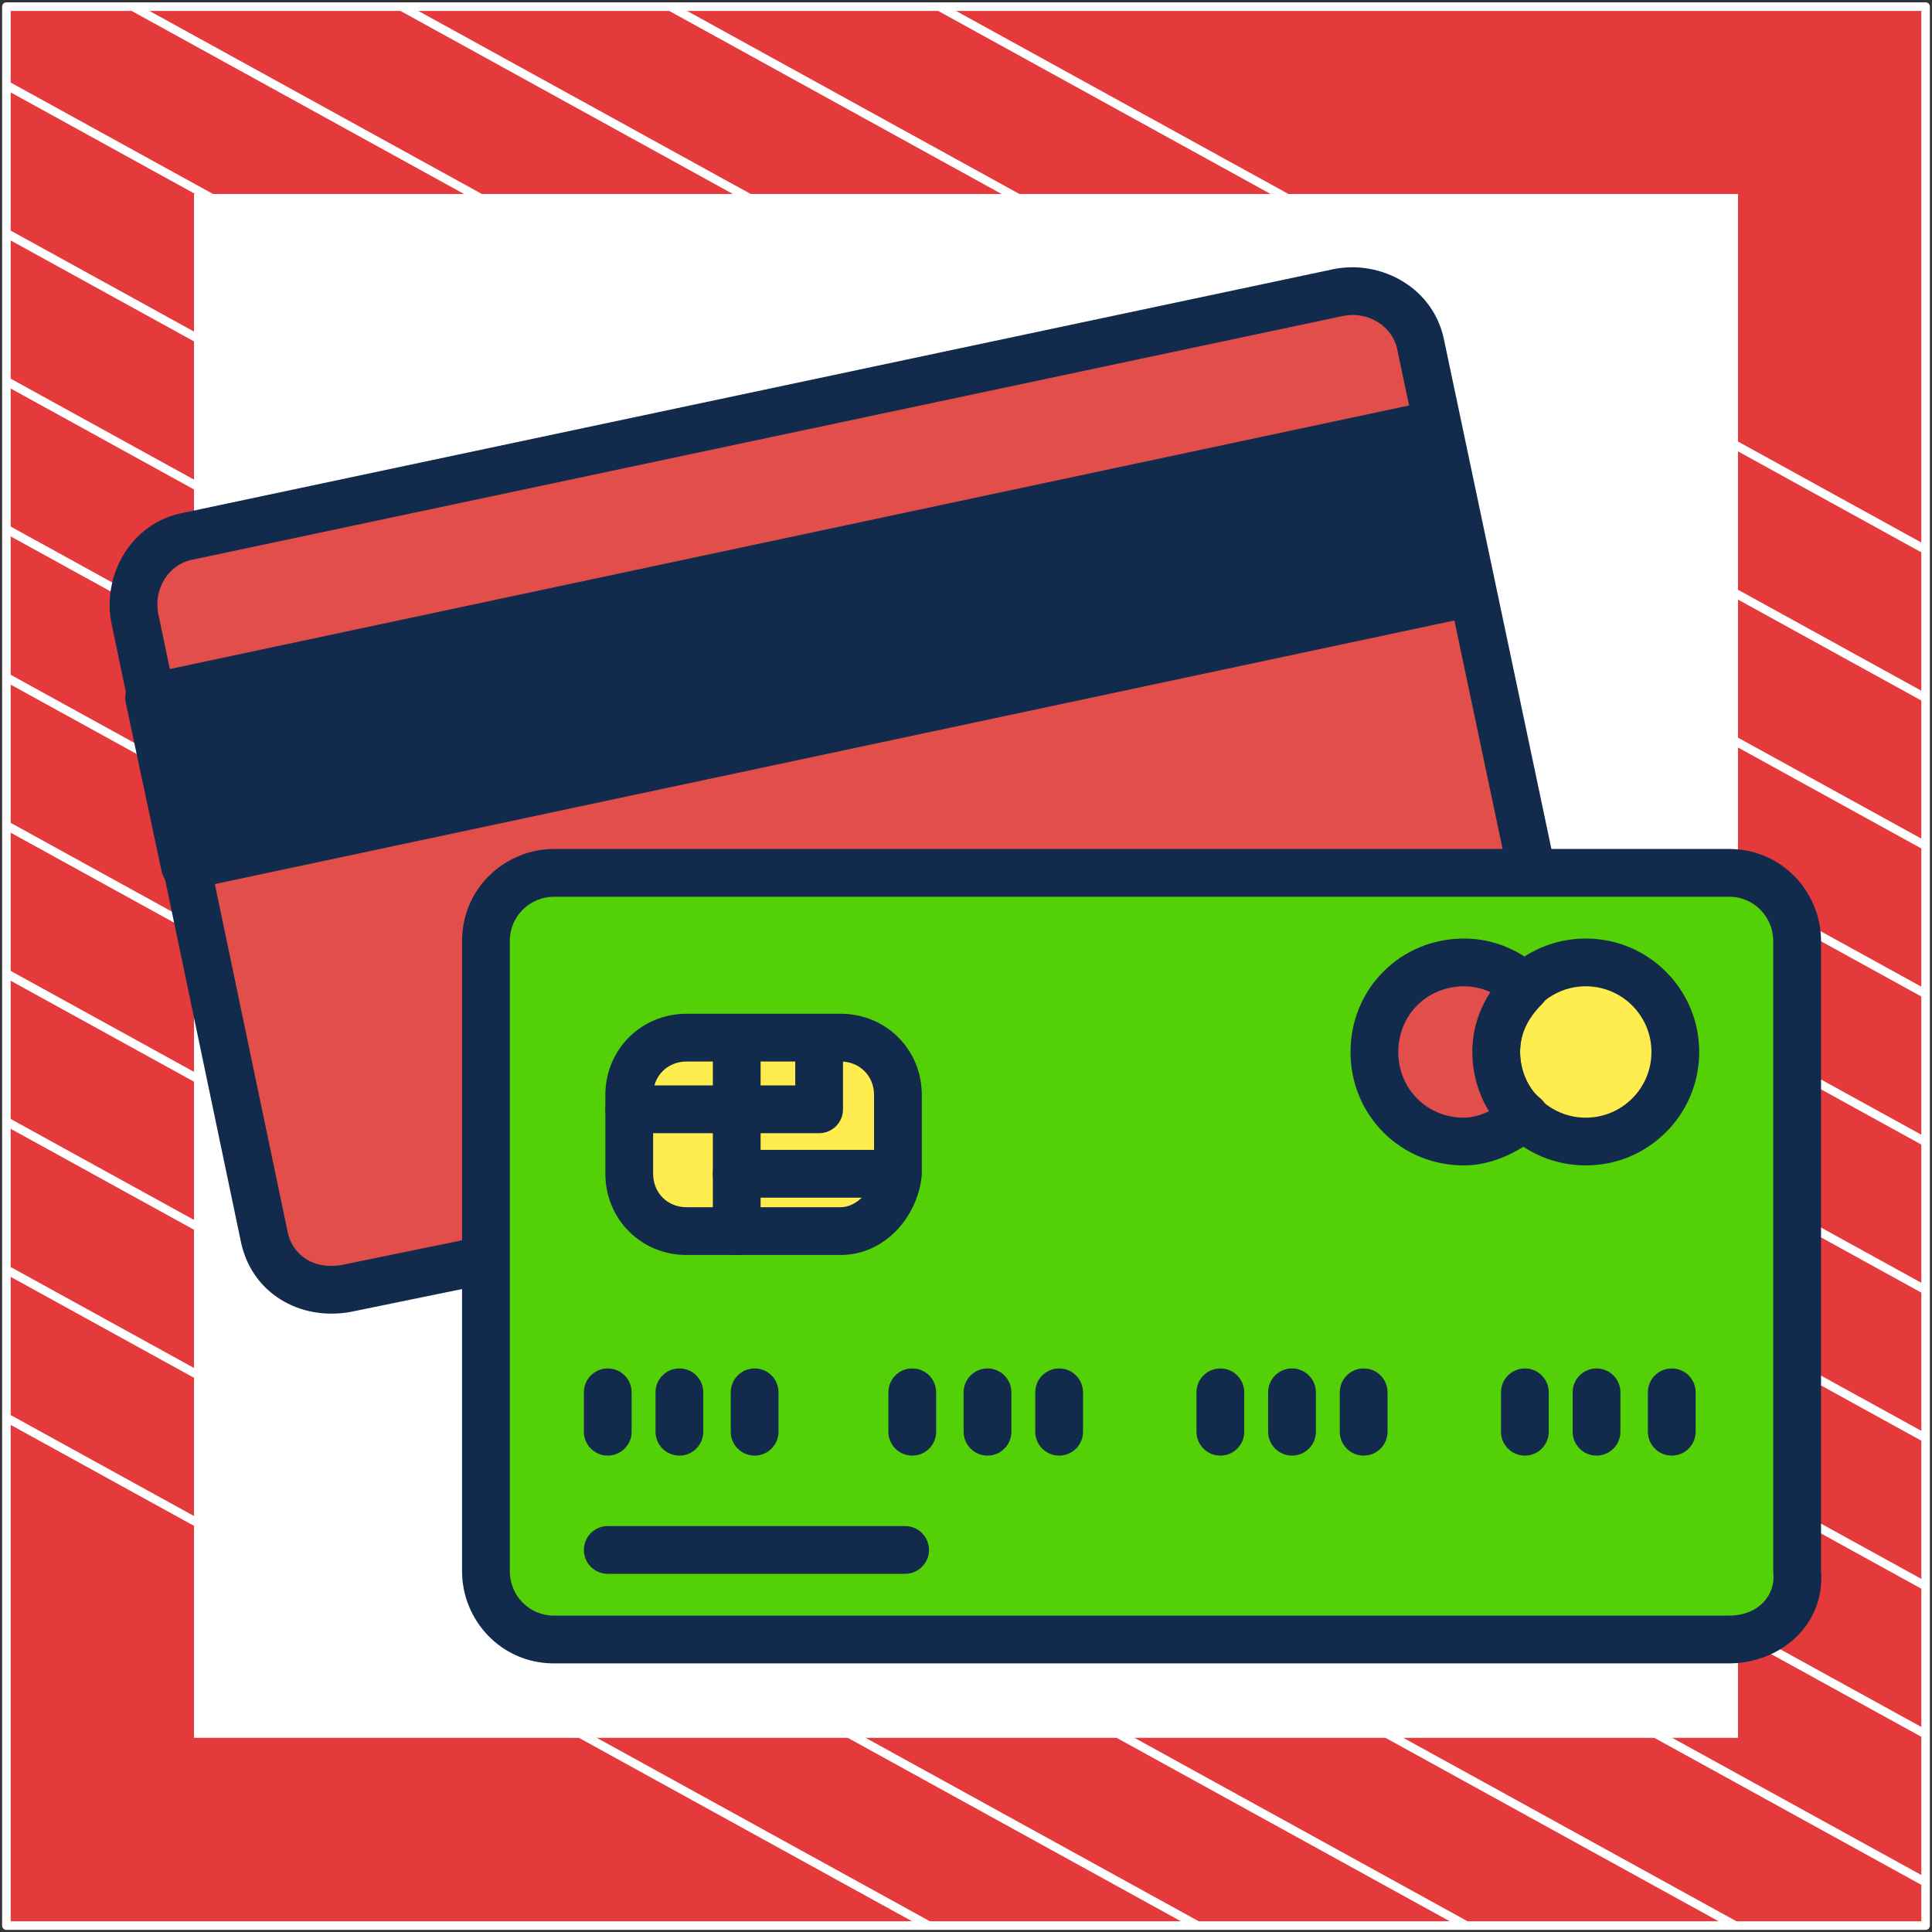
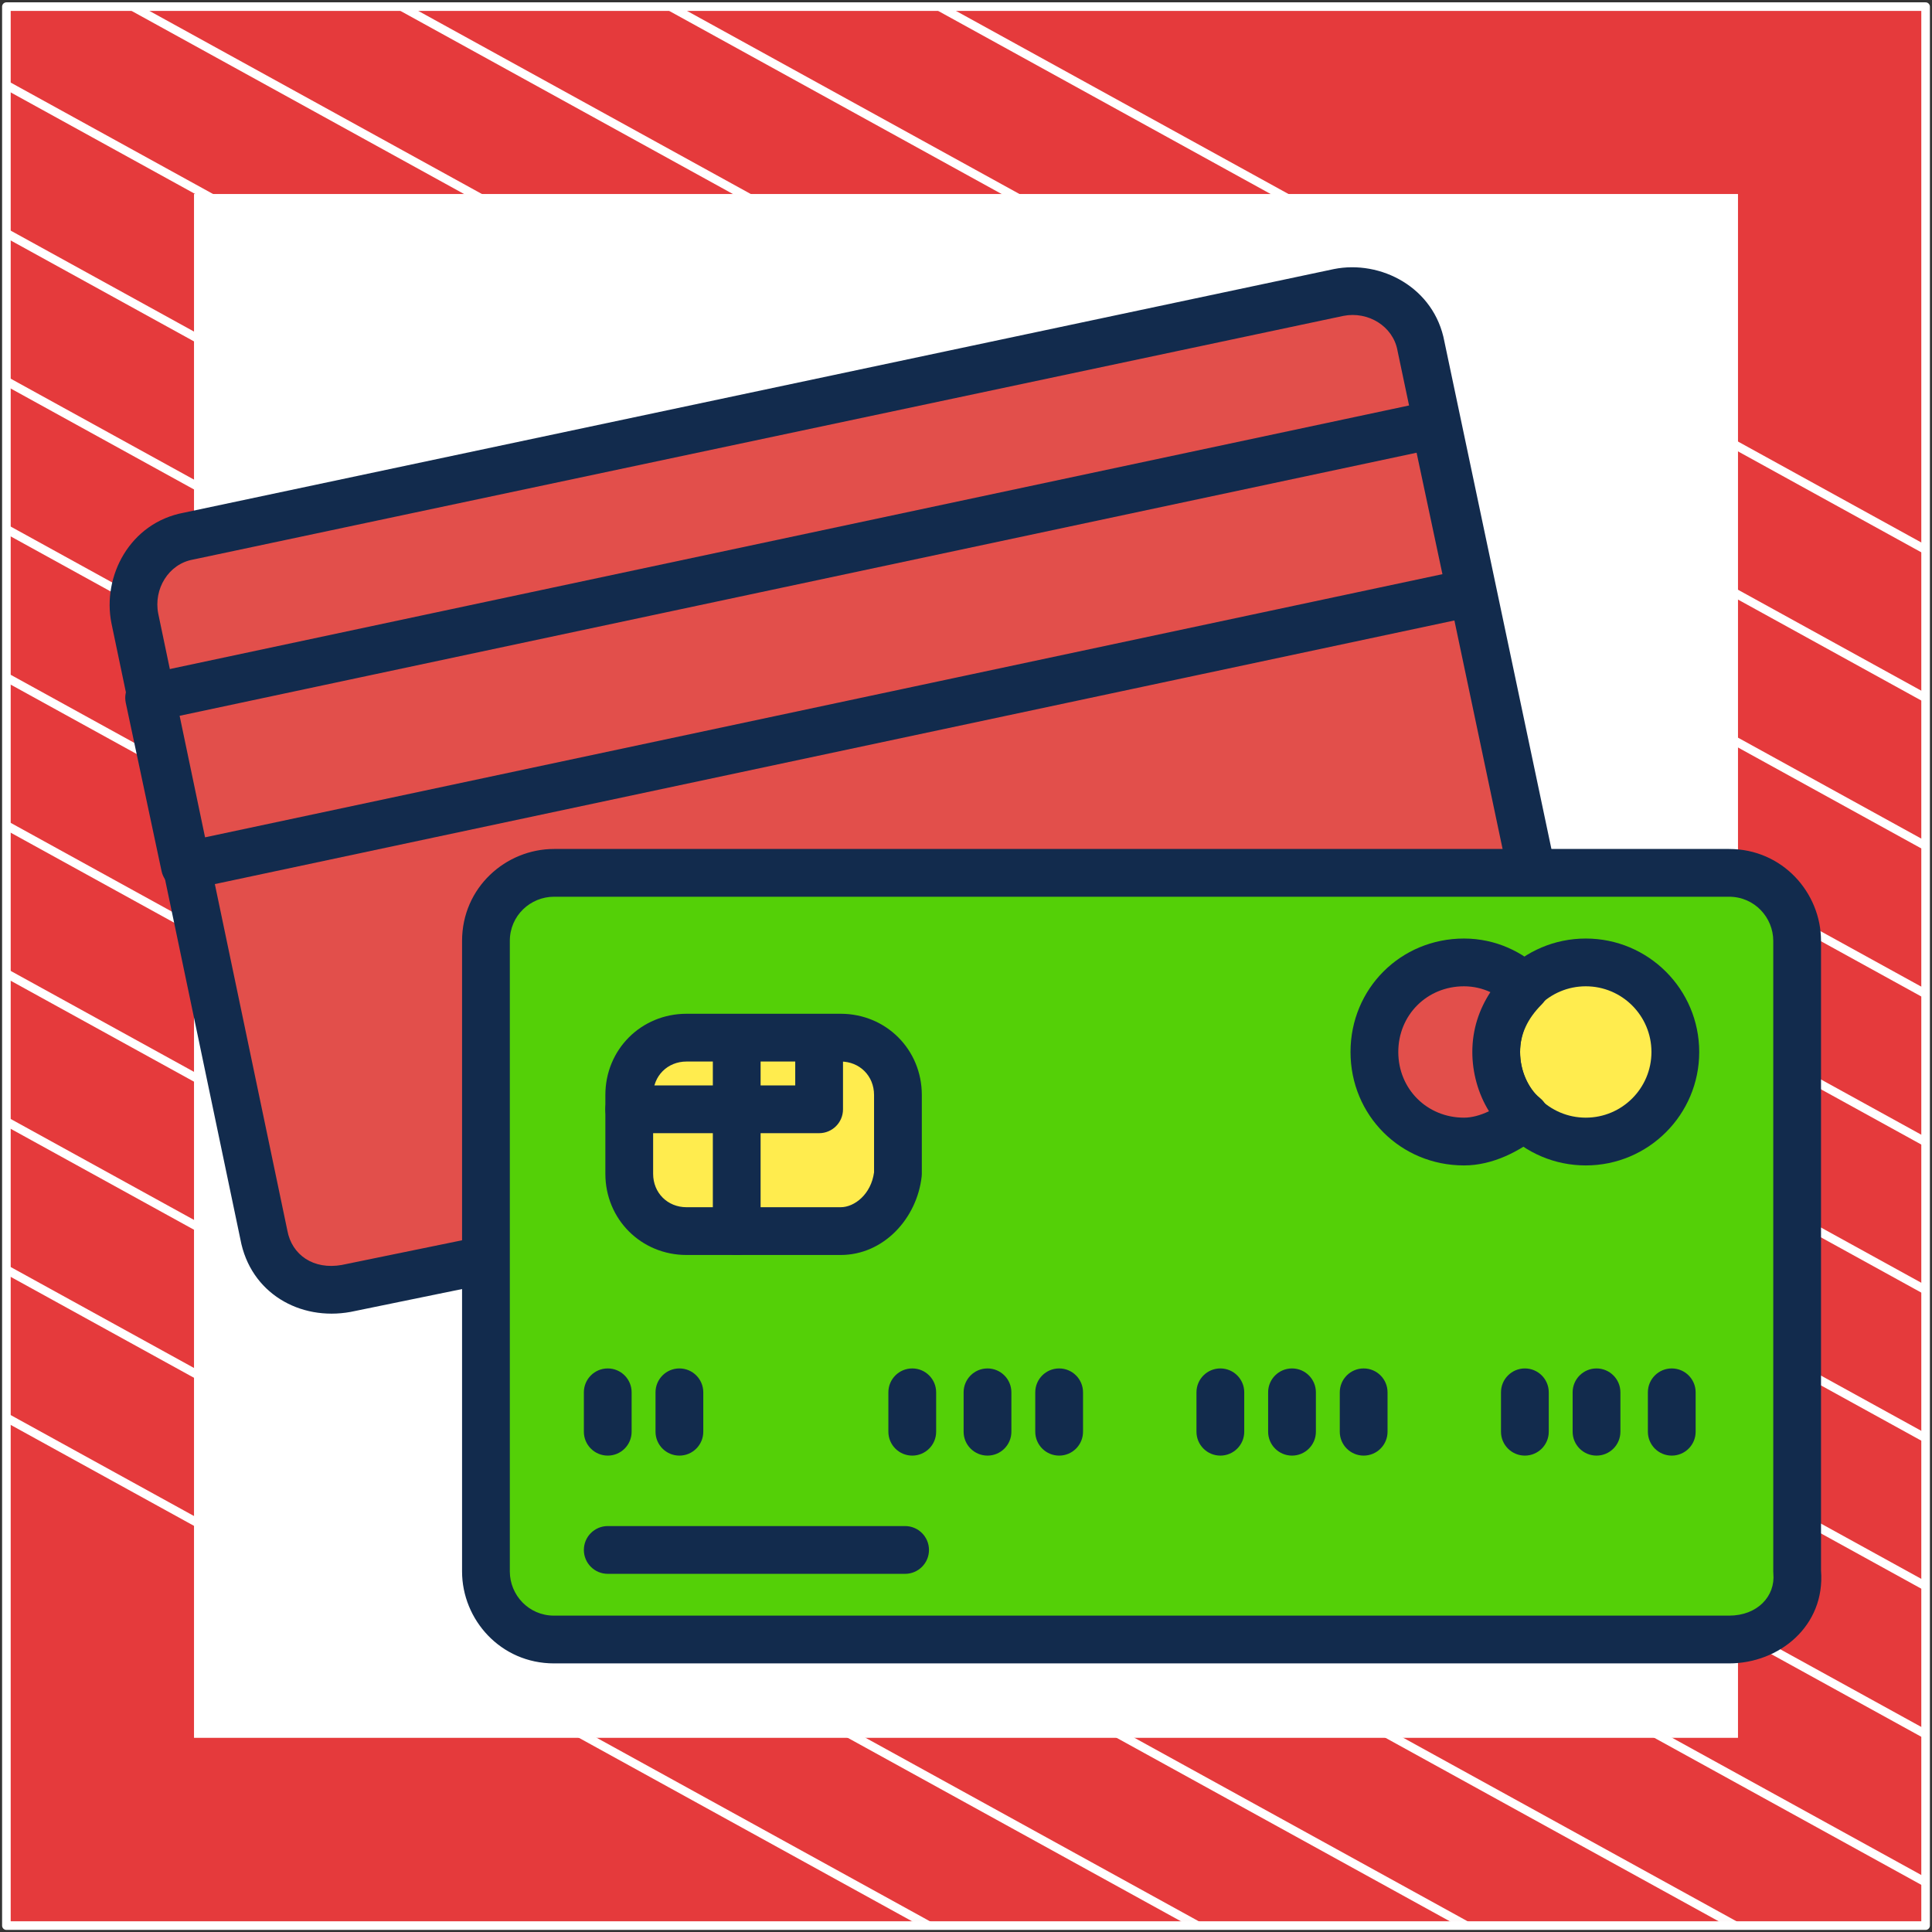
<svg xmlns="http://www.w3.org/2000/svg" width="302" height="302" viewBox="0 0 302 302" fill="none">
  <rect x="0" y="0" width="302" height="302" fill="#333333" stroke="none" />
  <path d="M301 1.038H1V301H301V1.038Z" fill="#E53A3C" stroke="white" stroke-width="1.346" stroke-linejoin="round" />
  <mask id="mask0_71_5904" style="mask-type:luminance" maskUnits="userSpaceOnUse" x="1" y="1" width="300" height="300">
    <path d="M301 1H1V300.962H301V1Z" fill="white" />
  </mask>
  <g mask="url(#mask0_71_5904)">
    <path d="M-285.023 64.085L219.795 342.085" stroke="white" stroke-width="1.346" stroke-miterlimit="10" />
    <path d="M-263.955 52.544L240.932 330.582" stroke="white" stroke-width="1.346" stroke-miterlimit="10" />
    <path d="M-242.82 41.04L261.998 319.04" stroke="white" stroke-width="1.346" stroke-miterlimit="10" />
    <path d="M-221.682 29.536L283.136 307.536" stroke="white" stroke-width="1.346" stroke-miterlimit="10" />
    <path d="M-200.546 18.032L304.272 296.032" stroke="white" stroke-width="1.346" stroke-miterlimit="10" />
    <path d="M-179.41 6.528L325.408 284.528" stroke="white" stroke-width="1.346" stroke-miterlimit="10" />
    <path d="M-158.273 -5.014L346.545 273.024" stroke="white" stroke-width="1.346" stroke-miterlimit="10" />
    <path d="M-137.205 -16.518L367.613 261.483" stroke="white" stroke-width="1.346" stroke-miterlimit="10" />
    <path d="M-116.069 -28.021L388.748 249.979" stroke="white" stroke-width="1.346" stroke-miterlimit="10" />
    <path d="M-94.933 -39.525L409.886 238.475" stroke="white" stroke-width="1.346" stroke-miterlimit="10" />
    <path d="M-73.796 -51.029L431.023 226.971" stroke="white" stroke-width="1.346" stroke-miterlimit="10" />
    <path d="M-52.66 -62.533L452.158 215.467" stroke="white" stroke-width="1.346" stroke-miterlimit="10" />
    <path d="M-31.591 -74.075L473.227 203.963" stroke="white" stroke-width="1.346" stroke-miterlimit="10" />
    <path d="M-10.455 -85.579L494.363 192.422" stroke="white" stroke-width="1.346" stroke-miterlimit="10" />
  </g>
  <path d="M271 31H31V270.975H271V31Z" fill="white" stroke="white" stroke-width="1.346" stroke-miterlimit="10" />
  <path d="M75.96 196.92L54.12 201.4C47.96 202.52 42.36 199.16 41.24 193L21.08 96.68C19.96 91.08 23.32 84.92 29.48 83.8L209.24 45.72C214.84 44.6 221 47.96 222.12 54.12L239.48 136.44" fill="#E24F4B" />
  <path fill-rule="evenodd" clip-rule="evenodd" d="M209.99 49.377L30.253 87.452C30.218 87.46 30.183 87.466 30.148 87.473C26.343 88.165 23.974 92.075 24.738 95.933C24.738 95.938 24.739 95.943 24.741 95.948L44.894 192.235C44.901 192.267 44.907 192.3 44.913 192.332C45.614 196.189 49.027 198.514 53.414 197.733L75.209 193.263C77.229 192.848 79.203 194.15 79.617 196.17C80.031 198.189 78.73 200.163 76.71 200.577L54.87 205.057C54.858 205.059 54.846 205.062 54.834 205.064C54.818 205.067 54.803 205.07 54.788 205.073C46.889 206.509 39.135 202.138 37.576 193.719L17.425 97.445L17.419 97.412C15.954 90.091 20.281 81.712 28.755 80.137L208.466 42.068L208.507 42.059C215.829 40.594 224.209 44.922 225.783 53.397L243.133 135.669C243.558 137.687 242.267 139.667 240.25 140.093C238.232 140.518 236.252 139.228 235.827 137.21L218.467 54.89C218.459 54.856 218.453 54.822 218.447 54.788C217.755 50.985 213.847 48.616 209.99 49.377Z" fill="#122B4D" />
-   <path d="M28.902 135.375L23.311 109.086L224.31 66.338L229.901 92.626L28.902 135.375Z" fill="#122B4D" />
  <path fill-rule="evenodd" clip-rule="evenodd" d="M29.679 139.026C27.662 139.455 25.68 138.168 25.251 136.151L19.66 109.862C19.231 107.846 20.518 105.863 22.535 105.434L223.533 62.686C225.55 62.257 227.533 63.544 227.962 65.561L233.553 91.85C233.982 93.866 232.694 95.849 230.678 96.278L29.679 139.026ZM31.777 130.946L225.473 89.751L221.435 70.766L27.74 111.961L31.777 130.946Z" fill="#122B4D" />
  <path d="M270.28 256.28H86.6C80.44 256.28 75.96 251.24 75.96 245.64V147.08C75.96 140.92 81 136.44 86.6 136.44H270.28C276.44 136.44 280.92 141.48 280.92 147.08V245.64C281.48 251.8 276.44 256.28 270.28 256.28Z" fill="#54D007" />
  <path fill-rule="evenodd" clip-rule="evenodd" d="M86.6 140.173C82.933 140.173 79.693 143.109 79.693 147.08V245.64C79.693 249.307 82.629 252.547 86.6 252.547H270.28C274.727 252.547 277.522 249.499 277.202 245.978C277.192 245.866 277.187 245.753 277.187 245.64V147.08C277.187 143.413 274.251 140.173 270.28 140.173H86.6ZM72.227 147.08C72.227 138.731 79.067 132.707 86.6 132.707H270.28C278.629 132.707 284.653 139.547 284.653 147.08V245.483C285.338 254.182 278.099 260.013 270.28 260.013H86.6C78.251 260.013 72.227 253.173 72.227 245.64V147.08Z" fill="#122B4D" />
  <path d="M131.399 192.44H107.319C102.279 192.44 98.359 188.52 98.359 183.48V171.16C98.359 166.12 102.279 162.2 107.319 162.2H131.399C136.439 162.2 140.359 166.12 140.359 171.16V183.48C139.799 188.52 135.879 192.44 131.399 192.44Z" fill="#FFEC4E" />
  <path fill-rule="evenodd" clip-rule="evenodd" d="M107.32 165.933C104.342 165.933 102.094 168.182 102.094 171.16V183.48C102.094 186.458 104.342 188.706 107.32 188.706H131.4C133.581 188.706 136.165 186.669 136.627 183.253V171.16C136.627 168.182 134.378 165.933 131.4 165.933H107.32ZM94.627 171.16C94.627 164.058 100.218 158.466 107.32 158.466H131.4C138.502 158.466 144.094 164.058 144.094 171.16V183.48C144.094 183.617 144.086 183.755 144.071 183.892C143.343 190.444 138.141 196.173 131.4 196.173H107.32C100.218 196.173 94.627 190.581 94.627 183.48V171.16Z" fill="#122B4D" />
  <path fill-rule="evenodd" clip-rule="evenodd" d="M115.16 159.026C117.222 159.026 118.893 160.698 118.893 162.76V192.44C118.893 194.502 117.222 196.173 115.16 196.173C113.098 196.173 111.427 194.502 111.427 192.44V162.76C111.427 160.698 113.098 159.026 115.16 159.026Z" fill="#122B4D" />
  <path fill-rule="evenodd" clip-rule="evenodd" d="M128.04 159.026C130.102 159.026 131.774 160.698 131.774 162.76V173.4C131.774 175.462 130.102 177.133 128.04 177.133H98.36C96.298 177.133 94.627 175.462 94.627 173.4C94.627 171.338 96.298 169.666 98.36 169.666H124.307V162.76C124.307 160.698 125.978 159.026 128.04 159.026Z" fill="#122B4D" />
-   <path fill-rule="evenodd" clip-rule="evenodd" d="M111.427 183.479C111.427 181.418 113.098 179.746 115.16 179.746H139.8C141.862 179.746 143.533 181.418 143.533 183.479C143.533 185.541 141.862 187.213 139.8 187.213H115.16C113.098 187.213 111.427 185.541 111.427 183.479Z" fill="#122B4D" />
  <path fill-rule="evenodd" clip-rule="evenodd" d="M95 213.906C97.062 213.906 98.733 215.578 98.733 217.64V223.8C98.733 225.861 97.062 227.533 95 227.533C92.938 227.533 91.267 225.861 91.267 223.8V217.64C91.267 215.578 92.938 213.906 95 213.906Z" fill="#122B4D" />
  <path fill-rule="evenodd" clip-rule="evenodd" d="M106.2 213.906C108.262 213.906 109.933 215.578 109.933 217.64V223.8C109.933 225.861 108.262 227.533 106.2 227.533C104.138 227.533 102.467 225.861 102.467 223.8V217.64C102.467 215.578 104.138 213.906 106.2 213.906Z" fill="#122B4D" />
-   <path fill-rule="evenodd" clip-rule="evenodd" d="M117.96 213.906C120.022 213.906 121.693 215.578 121.693 217.64V223.8C121.693 225.861 120.022 227.533 117.96 227.533C115.898 227.533 114.227 225.861 114.227 223.8V217.64C114.227 215.578 115.898 213.906 117.96 213.906Z" fill="#122B4D" />
  <path fill-rule="evenodd" clip-rule="evenodd" d="M142.6 213.906C144.661 213.906 146.333 215.578 146.333 217.64V223.8C146.333 225.861 144.661 227.533 142.6 227.533C140.538 227.533 138.866 225.861 138.866 223.8V217.64C138.866 215.578 140.538 213.906 142.6 213.906Z" fill="#122B4D" />
  <path fill-rule="evenodd" clip-rule="evenodd" d="M154.36 213.906C156.422 213.906 158.094 215.578 158.094 217.64V223.8C158.094 225.861 156.422 227.533 154.36 227.533C152.298 227.533 150.627 225.861 150.627 223.8V217.64C150.627 215.578 152.298 213.906 154.36 213.906Z" fill="#122B4D" />
  <path fill-rule="evenodd" clip-rule="evenodd" d="M165.56 213.906C167.621 213.906 169.293 215.578 169.293 217.64V223.8C169.293 225.861 167.621 227.533 165.56 227.533C163.498 227.533 161.826 225.861 161.826 223.8V217.64C161.826 215.578 163.498 213.906 165.56 213.906Z" fill="#122B4D" />
  <path fill-rule="evenodd" clip-rule="evenodd" d="M190.76 213.906C192.822 213.906 194.493 215.578 194.493 217.64V223.8C194.493 225.861 192.822 227.533 190.76 227.533C188.698 227.533 187.026 225.861 187.026 223.8V217.64C187.026 215.578 188.698 213.906 190.76 213.906Z" fill="#122B4D" />
  <path fill-rule="evenodd" clip-rule="evenodd" d="M201.96 213.906C204.022 213.906 205.693 215.578 205.693 217.64V223.8C205.693 225.861 204.022 227.533 201.96 227.533C199.898 227.533 198.227 225.861 198.227 223.8V217.64C198.227 215.578 199.898 213.906 201.96 213.906Z" fill="#122B4D" />
  <path fill-rule="evenodd" clip-rule="evenodd" d="M213.16 213.906C215.222 213.906 216.893 215.578 216.893 217.64V223.8C216.893 225.861 215.222 227.533 213.16 227.533C211.098 227.533 209.427 225.861 209.427 223.8V217.64C209.427 215.578 211.098 213.906 213.16 213.906Z" fill="#122B4D" />
  <path fill-rule="evenodd" clip-rule="evenodd" d="M238.36 213.906C240.422 213.906 242.094 215.578 242.094 217.64V223.8C242.094 225.861 240.422 227.533 238.36 227.533C236.298 227.533 234.627 225.861 234.627 223.8V217.64C234.627 215.578 236.298 213.906 238.36 213.906Z" fill="#122B4D" />
  <path fill-rule="evenodd" clip-rule="evenodd" d="M249.56 213.906C251.621 213.906 253.293 215.578 253.293 217.64V223.8C253.293 225.861 251.621 227.533 249.56 227.533C247.498 227.533 245.826 225.861 245.826 223.8V217.64C245.826 215.578 247.498 213.906 249.56 213.906Z" fill="#122B4D" />
  <path fill-rule="evenodd" clip-rule="evenodd" d="M261.32 213.906C263.382 213.906 265.054 215.578 265.054 217.64V223.8C265.054 225.861 263.382 227.533 261.32 227.533C259.258 227.533 257.587 225.861 257.587 223.8V217.64C257.587 215.578 259.258 213.906 261.32 213.906Z" fill="#122B4D" />
  <path d="M233.88 164.44C233.88 172.28 240.04 178.44 247.88 178.44C255.72 178.44 261.88 172.28 261.88 164.44C261.88 156.6 255.72 150.44 247.88 150.44C240.04 150.44 233.88 156.6 233.88 164.44Z" fill="#FFEC4E" />
  <path fill-rule="evenodd" clip-rule="evenodd" d="M247.88 154.173C242.21 154.173 237.613 158.77 237.613 164.44C237.613 170.11 242.21 174.707 247.88 174.707C253.55 174.707 258.146 170.11 258.146 164.44C258.146 158.77 253.55 154.173 247.88 154.173ZM230.146 164.44C230.146 154.646 238.086 146.707 247.88 146.707C257.674 146.707 265.613 154.646 265.613 164.44C265.613 174.234 257.674 182.173 247.88 182.173C238.086 182.173 230.146 174.234 230.146 164.44Z" fill="#122B4D" />
  <path d="M233.88 164.44C233.88 168.36 235.56 172.28 238.36 174.52C235.56 176.76 232.2 178.44 228.84 178.44C221 178.44 214.84 172.28 214.84 164.44C214.84 156.6 221 150.44 228.84 150.44C232.76 150.44 236.12 152.12 238.36 154.36C235.56 157.16 233.88 160.52 233.88 164.44Z" fill="#E24F4B" />
  <path fill-rule="evenodd" clip-rule="evenodd" d="M228.84 154.173C223.062 154.173 218.573 158.662 218.573 164.44C218.573 170.218 223.062 174.707 228.84 174.707C230.051 174.707 231.381 174.355 232.749 173.701C231.042 170.948 230.146 167.648 230.146 164.44C230.146 160.915 231.207 157.788 232.969 155.086C231.75 154.519 230.352 154.173 228.84 154.173ZM211.106 164.44C211.106 154.538 218.938 146.707 228.84 146.707C233.842 146.707 238.127 148.848 241 151.72C241.7 152.42 242.093 153.37 242.093 154.36C242.093 155.35 241.7 156.3 241 157C238.752 159.247 237.613 161.701 237.613 164.44C237.613 167.417 238.917 170.185 240.692 171.605C241.578 172.313 242.093 173.386 242.093 174.52C242.093 175.654 241.578 176.727 240.692 177.435C237.56 179.94 233.391 182.173 228.84 182.173C218.938 182.173 211.106 174.342 211.106 164.44Z" fill="#122B4D" />
  <path fill-rule="evenodd" clip-rule="evenodd" d="M91.267 242.28C91.267 240.218 92.938 238.546 95 238.546H141.48C143.542 238.546 145.213 240.218 145.213 242.28C145.213 244.342 143.542 246.013 141.48 246.013H95C92.938 246.013 91.267 244.342 91.267 242.28Z" fill="#122B4D" />
</svg>